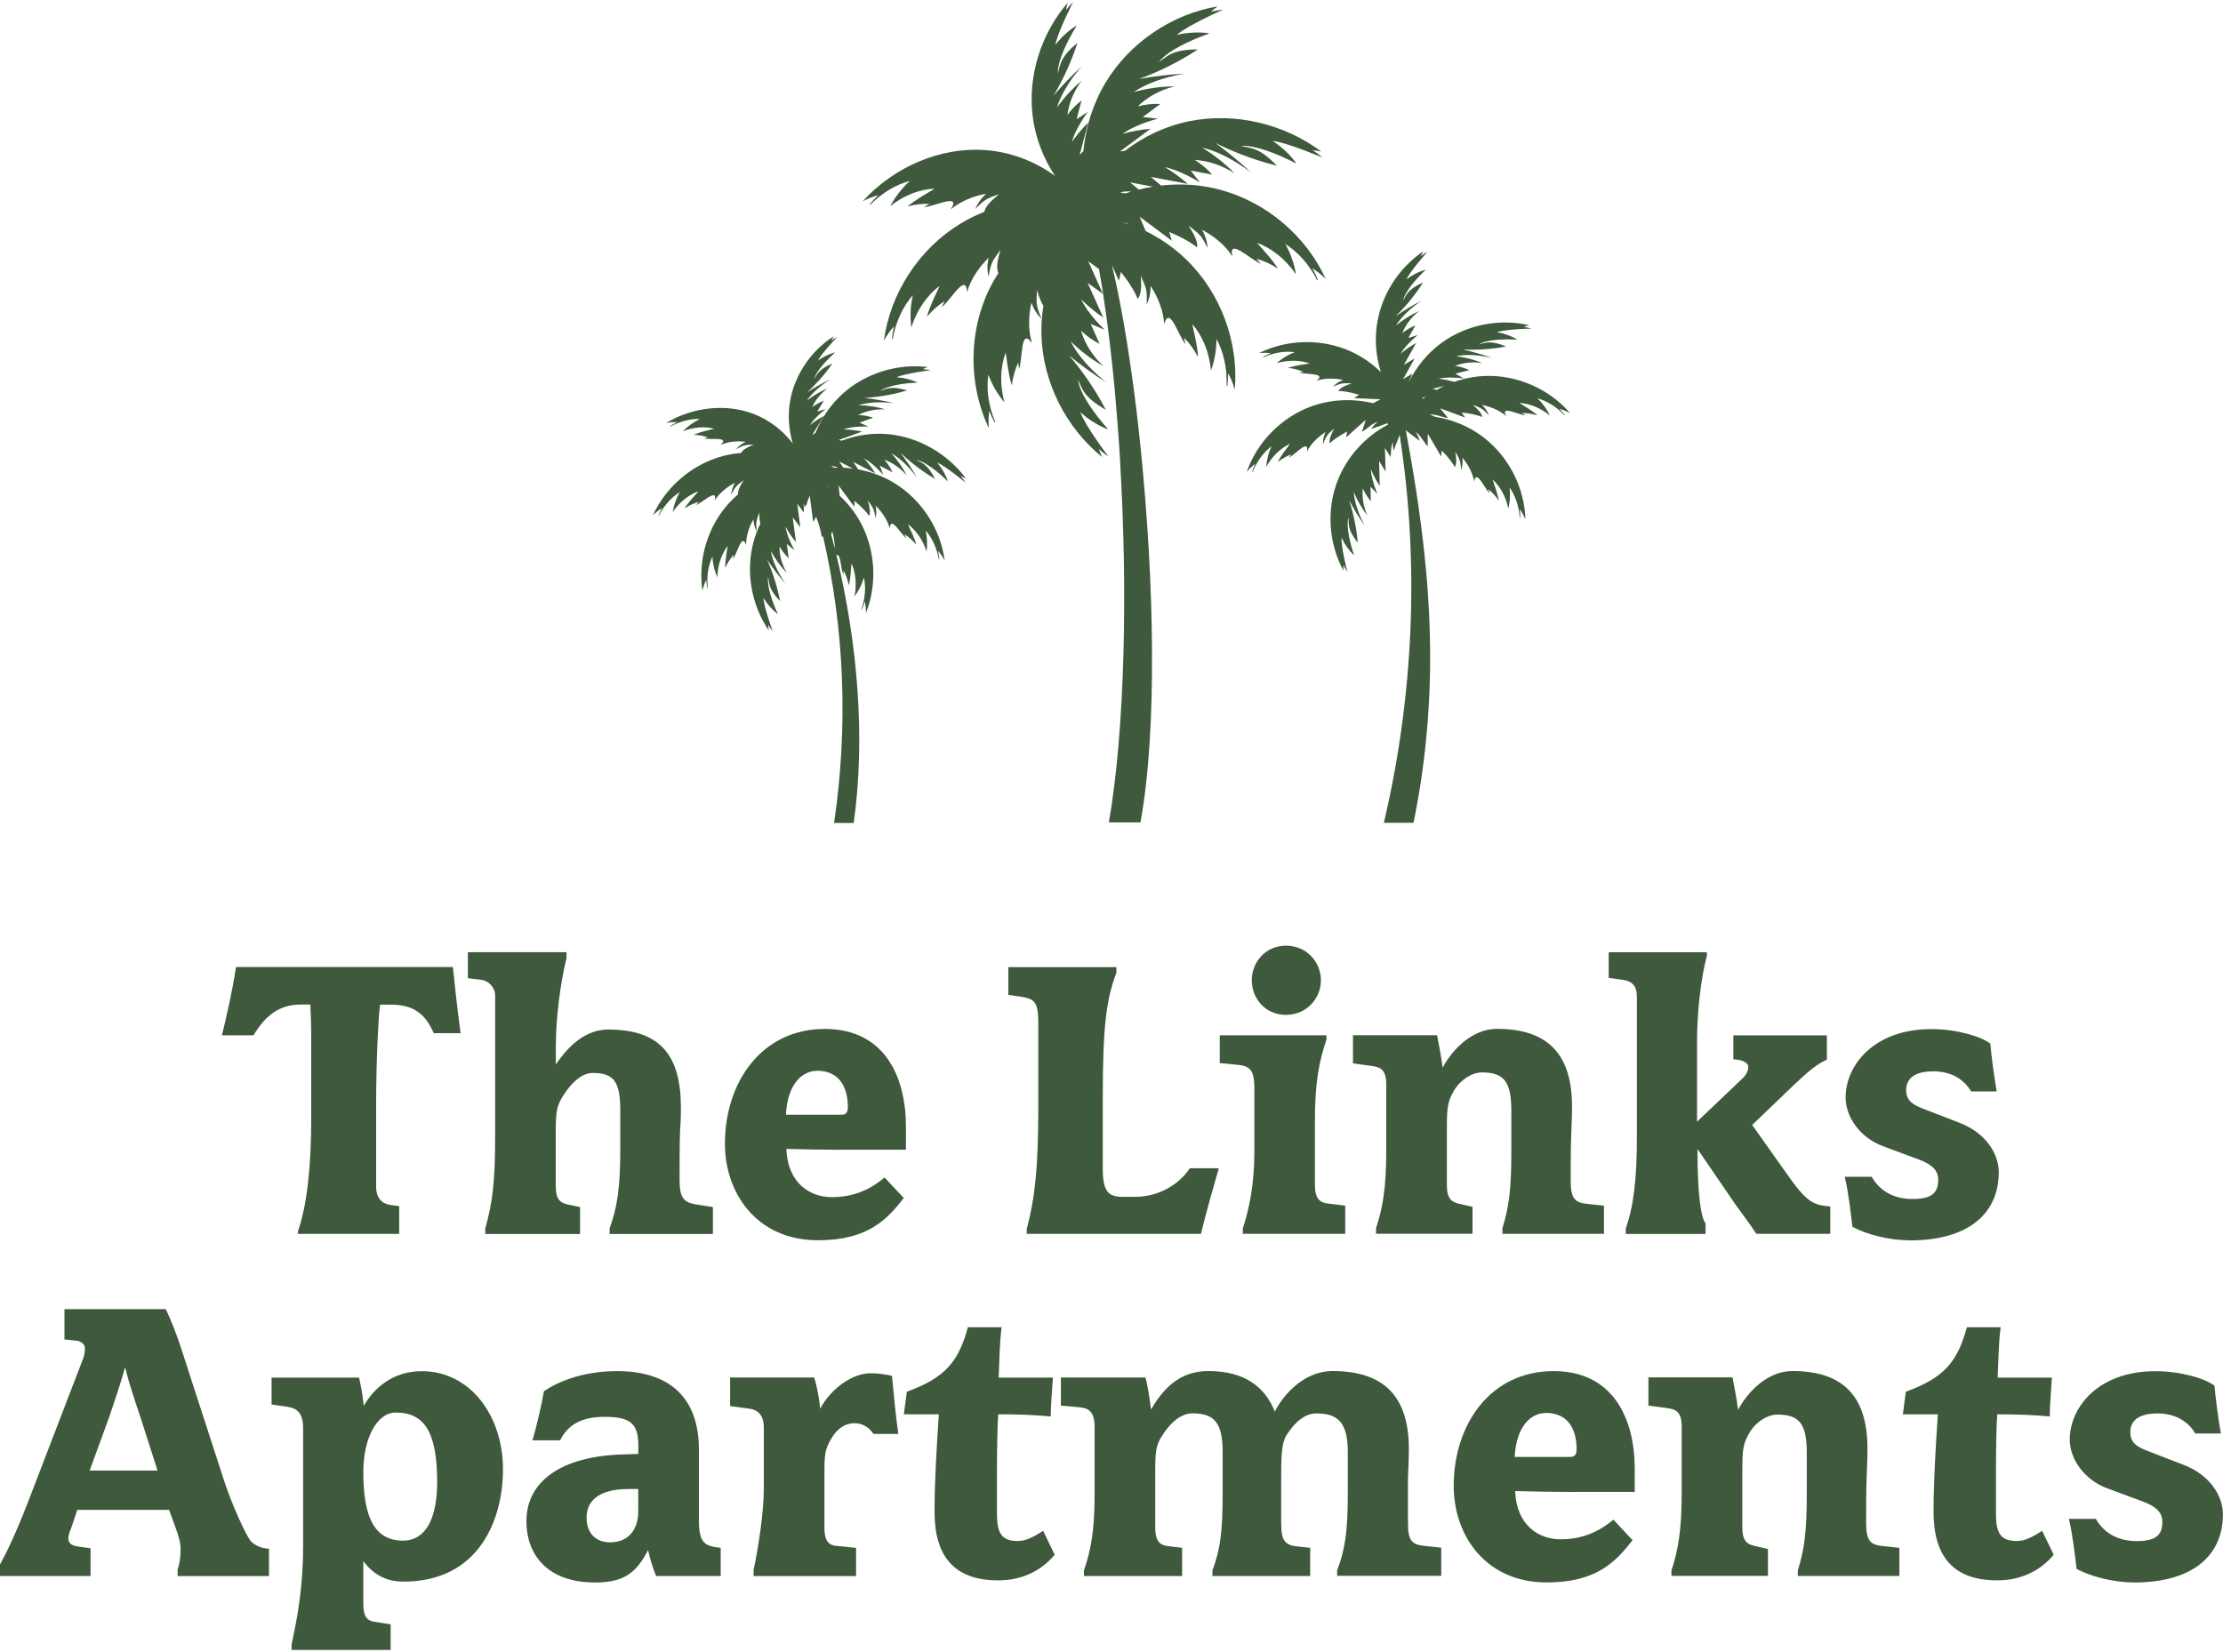
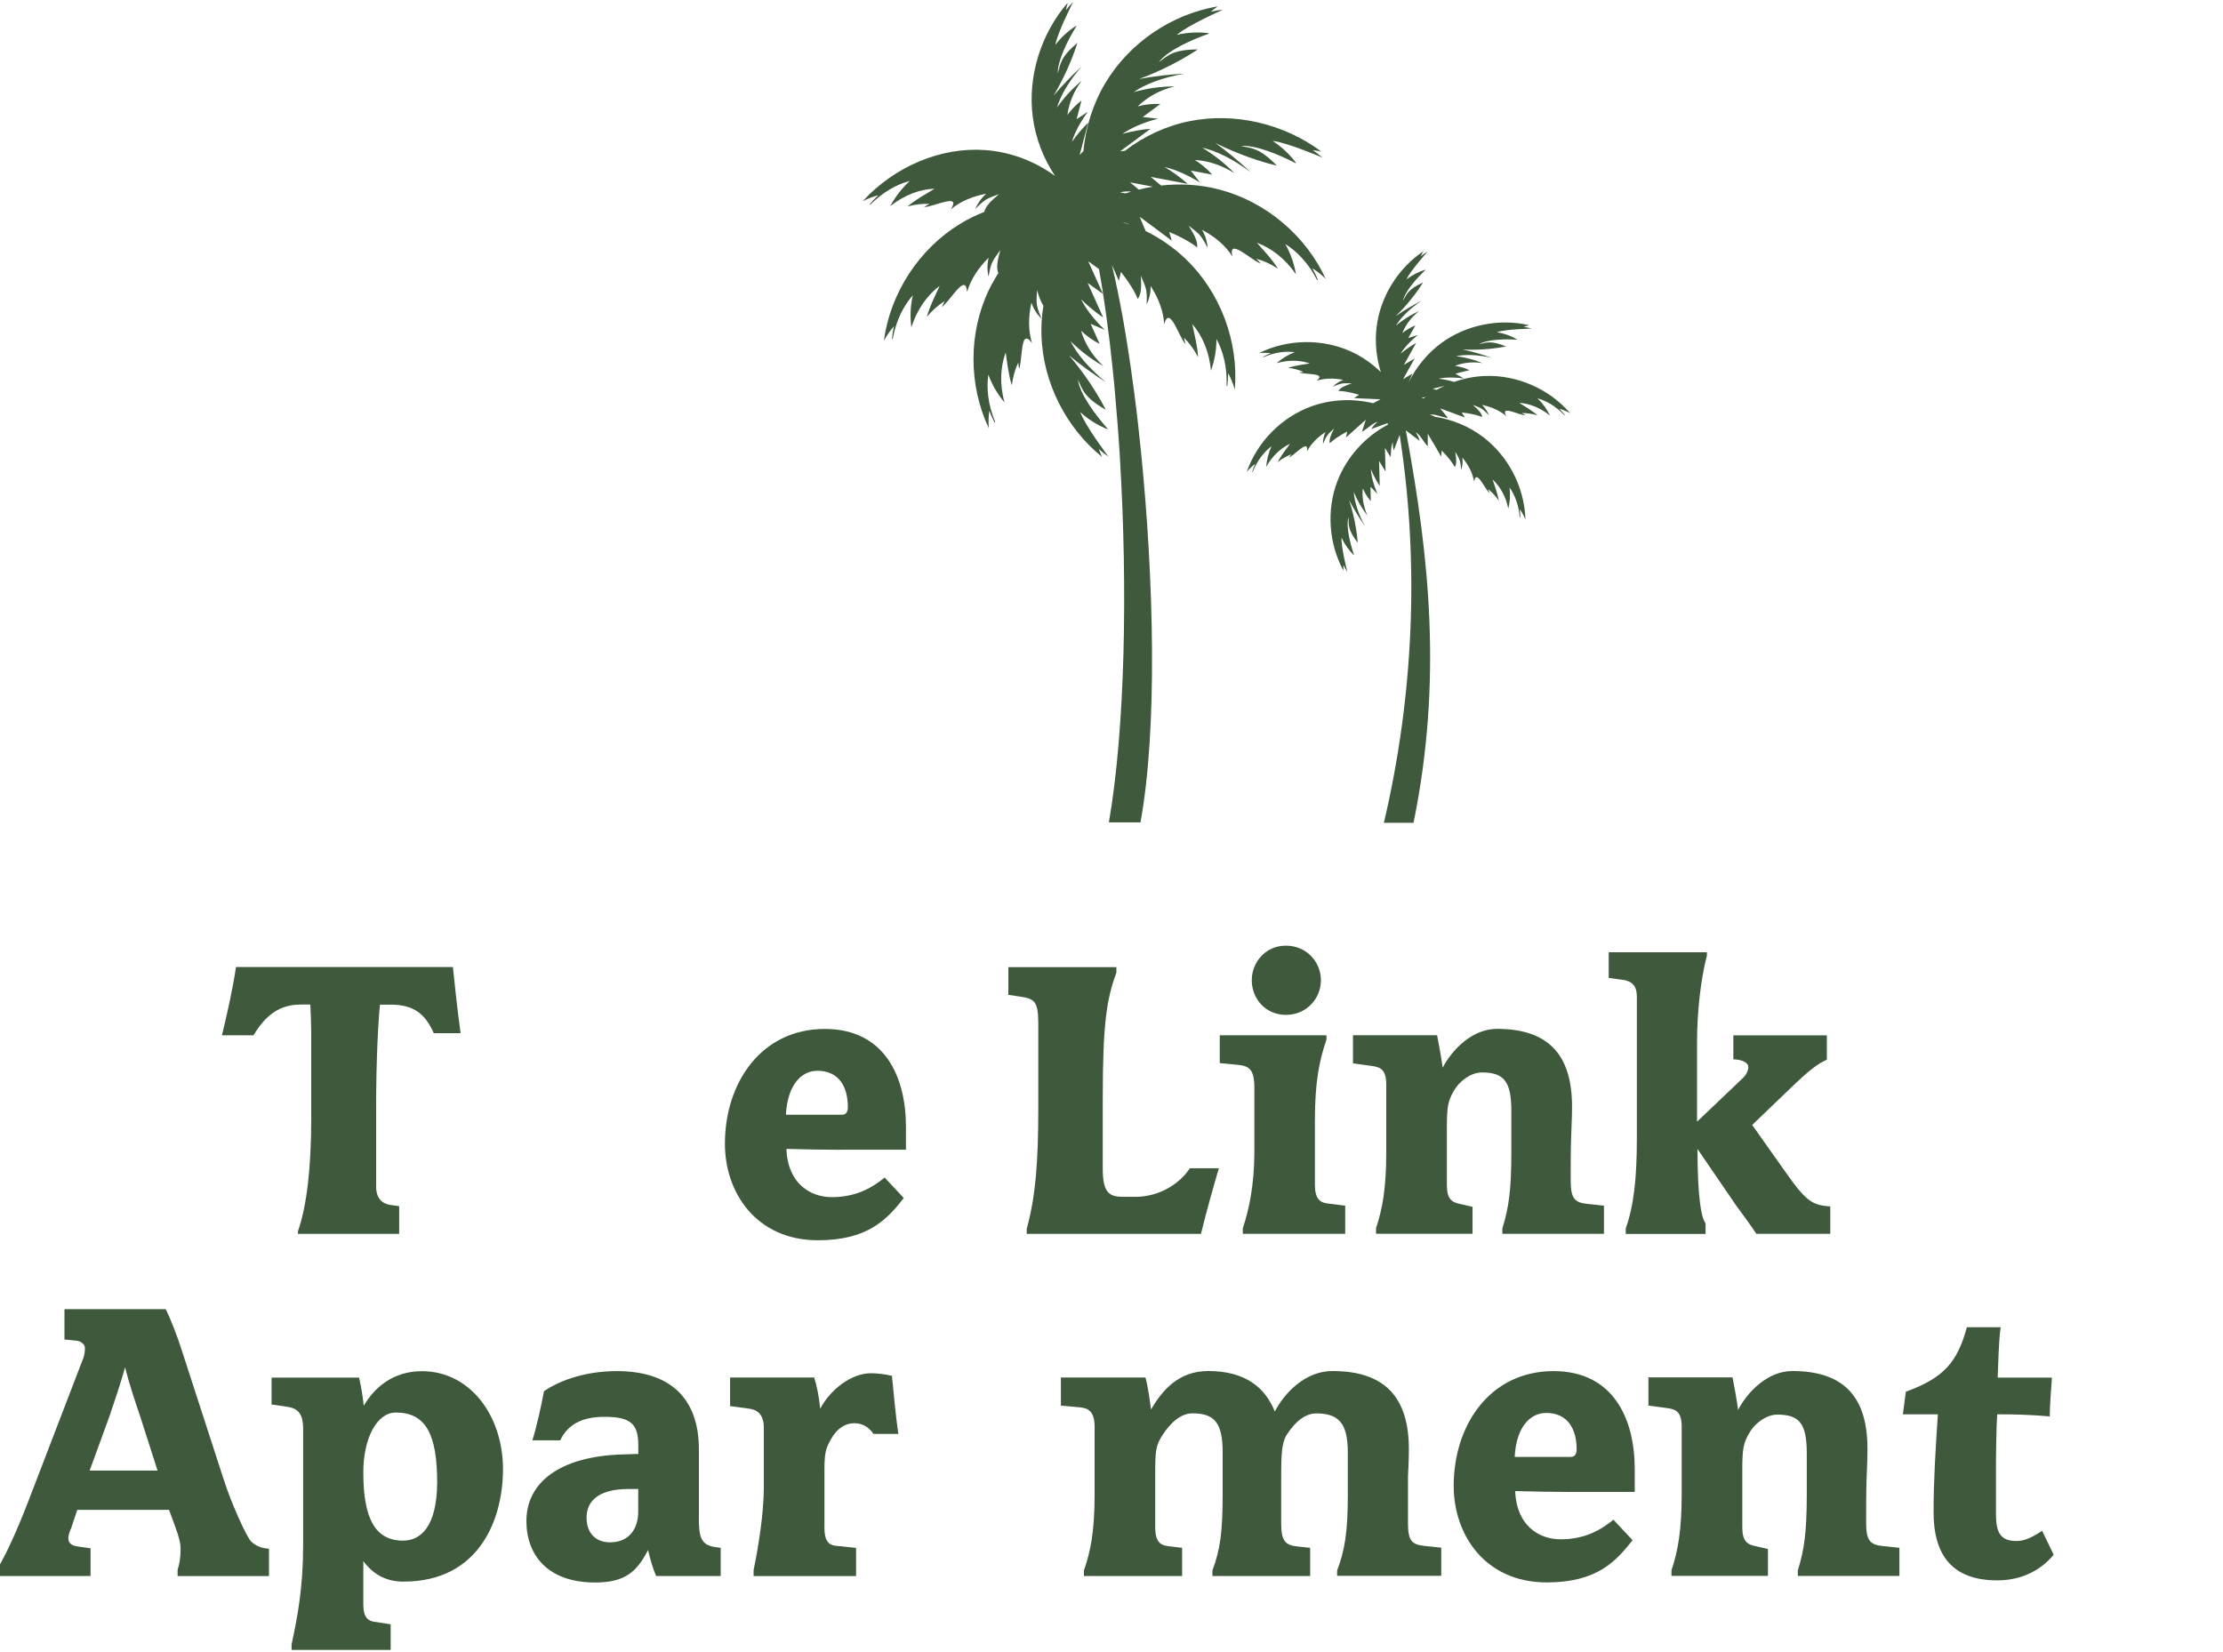
<svg xmlns="http://www.w3.org/2000/svg" id="logos" viewBox="0 0 300 223">
  <defs>
    <style>
      .cls-1 {
        fill: #3e593b;
      }
    </style>
  </defs>
  <g>
    <path class="cls-1" d="M58.54,139.45c-1.04-2.36-2.48-3.86-5.76-3.86h-1.5c-.23,2.07-.52,7.49-.52,13.83v10.72c0,1.61.81,2.3,1.9,2.48l1.21.17v3.74h-13.66v-.35c1.21-3.46,1.79-8.7,1.79-15.15v-11.7c0-.92-.06-2.48-.12-3.75h-1.33c-2.82,0-4.72,1.44-6.34,4.15h-4.26c.63-2.59,1.44-6.11,1.9-9.22h29.27c.06.63.58,5.7,1.04,8.93h-3.63Z" />
-     <path class="cls-1" d="M82.27,166.53v-.75c1.04-2.82,1.44-5.59,1.44-10.66v-5.24c0-3.98-.92-5.07-3.75-5.07-1.27,0-2.71,1.09-3.92,3-.86,1.38-1.04,2.02-1.04,4.9v7.37c0,1.79.58,2.25,1.61,2.48l1.67.35v3.63h-12.79v-.75c1.04-3.69,1.33-6.51,1.33-12.68v-18.73c0-1.15-.92-2.02-1.84-2.13l-1.84-.23v-3.51h13.31v.81c-.81,3.28-1.44,7.95-1.44,11.93v2.42c1.79-2.65,4.09-4.72,7.09-4.72,7.03,0,9.79,3.51,9.79,10.54,0,1.79-.06,2.07-.12,3.28-.06,1.67-.06,4.44-.06,6.45,0,2.42.52,3.05,2.25,3.34l2.25.35v3.63h-13.94Z" />
    <path class="cls-1" d="M113.5,155.18c-2.13,0-5.13-.06-7.37-.12.17,4.72,3.28,6.51,6.11,6.51s5.07-.92,7.14-2.65l2.59,2.77c-2.19,2.77-4.72,5.7-11.58,5.7-8.3,0-12.56-6.4-12.56-13.02,0-8.24,4.9-15.5,13.48-15.5,8.07,0,10.95,6.45,10.95,13.19v3.11h-8.76ZM110.27,144.52c-1.9,0-3.98,1.61-4.21,5.93h7.55c.63,0,.81-.46.81-1.04,0-2.59-1.09-4.9-4.15-4.9Z" />
    <path class="cls-1" d="M162.07,166.53h-23.51v-.69c1.21-4.38,1.56-9.1,1.56-16.19v-11.58c0-3-.58-3.28-2.48-3.57l-1.56-.23v-3.74h14.58v.75c-1.33,3.57-1.84,6.97-1.84,16.94v9.51c0,3.34.92,3.8,2.82,3.8h1.56c3.4,0,6.11-1.9,7.37-3.86h3.92c-.58,1.96-1.73,5.99-2.42,8.87Z" />
    <path class="cls-1" d="M167.72,166.53v-.75c.81-2.42,1.56-5.82,1.56-10.31v-8.59c0-2.59-.69-3-2.25-3.17l-2.42-.23v-3.75h14.4v.58c-.98,2.88-1.56,5.7-1.56,11v8.58c0,1.84.63,2.42,1.73,2.54l2.36.29v3.8h-13.83ZM173.54,136.97c-2.82,0-4.61-2.25-4.61-4.67s1.84-4.67,4.61-4.67,4.72,2.19,4.72,4.67-1.96,4.67-4.72,4.67Z" />
    <path class="cls-1" d="M202.75,166.53v-.75c.86-2.77,1.21-5.13,1.21-10.26v-5.59c0-4.03-1.04-5.19-3.98-5.19-1.33,0-2.88.98-3.74,2.42-.86,1.44-.98,2.25-.98,5.13v7.66c0,1.84.63,2.3,1.73,2.53l1.73.4v3.63h-13.02v-.75c.86-2.59,1.38-5.3,1.38-10.37v-8.99c0-2.02-.75-2.36-1.9-2.53l-2.59-.35v-3.8h11.35c.17.81.63,3.34.75,4.38,1.27-2.42,3.98-5.24,7.32-5.24,6.97,0,10.14,3.51,10.14,10.49,0,1.33-.06,2.42-.12,4.15-.06,1.67-.06,3.8-.06,5.82,0,2.42.52,3,2.3,3.17l2.19.23v3.8h-13.71Z" />
    <path class="cls-1" d="M237.03,166.53c-.98-1.5-1.84-2.59-2.71-3.8l-5.24-7.66c0,6.57.52,9.33,1.09,10.03v1.44h-10.77v-.75c1.09-3.05,1.5-6.8,1.5-12.21v-19.01c0-1.56-.63-2.19-2.13-2.36l-1.67-.23v-3.46h13.25v.46c-.81,3.05-1.33,7.55-1.33,11.64v10.77l6.11-5.82c.52-.46.81-1.09.81-1.56,0-.52-.63-.98-2.02-1.04v-3.23h12.62v3.28c-1.33.58-2.48,1.56-4.32,3.28l-5.76,5.53,4.61,6.51c2.71,3.86,3.57,4.32,5.93,4.49v3.69h-9.97Z" />
-     <path class="cls-1" d="M257.71,167.4c-2.65,0-5.76-.75-7.72-1.84-.23-1.84-.52-4.61-1.04-6.74h3.63c1.04,1.79,2.82,3,5.53,3,2.48,0,3.46-.75,3.46-2.59,0-1.15-.69-2.02-2.54-2.71l-4.95-1.84c-3.05-1.15-5.01-3.92-5.01-6.57,0-4.21,3.69-9.22,11.58-9.22,3.4,0,6.68.98,7.95,1.96.12,1.5.52,4.55.86,6.45h-3.46c-.81-1.44-2.48-2.71-5.07-2.71-3,0-3.69,1.33-3.69,2.53,0,1.44.92,1.96,2.19,2.48l5.07,1.96c3.57,1.38,5.24,4.26,5.24,6.63,0,5.47-3.92,9.22-12.04,9.22Z" />
    <path class="cls-1" d="M23.97,212.71v-.86c.23-.69.4-1.56.4-2.77,0-.86-.23-1.67-.69-2.94l-.86-2.36h-12.39l-.81,2.42c-.17.4-.4.98-.4,1.38,0,.81.58,1.04,1.33,1.15l1.67.23v3.74H0v-1.56c.81-1.44,2.07-4.03,3.69-8.18l7.37-19.19c.35-.81.4-1.27.4-1.84,0-.52-.58-.92-1.09-.98l-1.67-.17v-4.09h13.66c.58,1.09,1.67,3.92,2.13,5.42l5.76,17.75c.86,2.71,3,7.61,3.69,8.24.46.4,1.15.86,2.36.92v3.69h-12.33ZM18.84,190.93c-.63-1.84-1.5-4.49-1.96-6.4-.52,1.9-1.44,4.67-2.07,6.51l-2.71,7.43h9.16l-2.42-7.55Z" />
    <path class="cls-1" d="M54.45,213.46c-2.07,0-3.92-.75-5.42-2.77v5.88c0,1.67.63,2.19,1.44,2.3l2.25.35v3.46h-13.37v-.75c.81-3.75,1.56-7.72,1.56-13.42v-15.61c0-2.13-.69-2.82-2.19-3.05l-2.07-.29v-3.63h11.81c.23,1.04.46,2.19.63,3.8,1.44-2.48,3.98-4.67,7.84-4.67,6.51,0,10.95,5.99,10.95,13.25,0,6.68-3.17,15.15-13.42,15.15ZM53.41,190.64c-2.54,0-4.38,3.46-4.38,8.07,0,6.17,1.56,9.22,5.36,9.22,2.36,0,4.55-1.84,4.61-7.78,0-6.63-1.56-9.51-5.59-9.51Z" />
    <path class="cls-1" d="M88.55,212.71c-.46-1.04-.86-2.48-1.09-3.51-1.5,2.88-3.05,4.38-7.14,4.38-6.4,0-9.28-3.69-9.28-8.3,0-5.13,4.38-8.76,13.14-8.99l1.96-.06v-1.21c0-2.88-1.09-3.8-4.55-3.8-3.23,0-5.01,1.15-5.99,3.17h-3.75c.46-1.44,1.27-4.9,1.56-6.63,1.67-1.15,5.07-2.71,9.85-2.71,7.03,0,11.06,3.51,11.06,10.6v9.45c0,3.05.63,3.57,2.94,3.8v3.8h-8.7ZM86.13,200.96h-1.27c-4.44,0-5.7,1.9-5.7,3.86,0,2.25,1.38,3.34,3.17,3.34,2.48,0,3.8-1.73,3.8-4.15v-3.05Z" />
    <path class="cls-1" d="M117.88,193.52c-.69-.98-1.56-1.44-2.59-1.44-1.15,0-2.3.63-3.17,2.19-.75,1.33-.86,1.96-.86,4.38v7.55c0,1.5.4,2.3,1.5,2.42l2.77.29v3.8h-13.83v-.81c.69-3.28,1.38-7.84,1.38-11.06v-8.18c0-1.84-.98-2.42-1.96-2.54l-2.59-.35v-3.86h11.35c.35,1.15.63,2.48.81,4.21,1.44-2.71,4.32-4.78,6.8-4.78.86,0,1.96.12,2.88.35.17,1.73.52,5.53.86,7.84h-3.34Z" />
-     <path class="cls-1" d="M134.7,213.29c-6.11,0-8.58-3.46-8.58-9.22,0-4.38.29-8.76.58-13.19h-4.72l.4-3.05c5.24-1.9,6.97-4.09,8.24-8.7h4.55c-.29,2.25-.29,4.55-.4,6.8h7.32c-.12,1.73-.29,3.92-.29,5.24-2.48-.23-4.55-.29-7.09-.29-.12,1.44-.17,5.65-.17,7.37v5.99c0,2.42.46,3.74,2.77,3.74,1.04,0,1.96-.4,3.46-1.38l1.56,3.23c-1.56,1.9-4.09,3.46-7.61,3.46Z" />
    <path class="cls-1" d="M180.45,212.71v-.75c1.04-2.77,1.44-5.13,1.44-10.26v-5.7c0-4.03-1.33-5.24-4.26-5.24-1.38,0-2.77.98-3.98,2.88-.46.69-.63,1.79-.69,2.82-.06,1.04-.06,2.13-.06,2.88v6.22c0,2.42.52,3,2.3,3.17l1.61.17v3.8h-13.19v-.75c1.04-2.77,1.38-5.13,1.38-10.26v-5.7c0-4.03-1.15-5.24-4.09-5.24-1.38,0-2.82,1.04-4.03,2.94-.92,1.38-.98,2.25-.98,5.13v7.32c0,1.84.63,2.42,1.73,2.53l1.9.23v3.8h-13.25v-.75c.92-2.65,1.44-5.24,1.44-10.37v-8.99c0-2.13-.86-2.53-1.96-2.65l-2.59-.23v-3.8h11.41c.35,1.27.58,3,.75,4.32,1.56-2.65,3.75-5.19,7.72-5.19,4.9,0,7.66,2.13,8.99,5.47,1.27-2.48,4.09-5.47,7.78-5.47,7.09,0,10.31,3.57,10.31,10.54,0,1.79-.12,3.34-.12,3.74v6.22c0,2.42.52,2.94,2.3,3.11l2.19.23v3.8h-14.06Z" />
    <path class="cls-1" d="M211.85,201.36c-2.13,0-5.13-.06-7.37-.12.17,4.72,3.28,6.51,6.11,6.51s5.07-.92,7.14-2.65l2.59,2.77c-2.19,2.77-4.72,5.7-11.58,5.7-8.3,0-12.56-6.4-12.56-13.02,0-8.24,4.9-15.5,13.48-15.5,8.07,0,10.95,6.45,10.95,13.19v3.11h-8.76ZM208.62,190.7c-1.9,0-3.98,1.61-4.21,5.93h7.55c.63,0,.81-.46.81-1.04,0-2.59-1.09-4.9-4.15-4.9Z" />
    <path class="cls-1" d="M242.62,212.71v-.75c.86-2.77,1.21-5.13,1.21-10.26v-5.59c0-4.03-1.04-5.19-3.98-5.19-1.33,0-2.88.98-3.74,2.42-.86,1.44-.98,2.25-.98,5.13v7.66c0,1.84.63,2.3,1.73,2.53l1.73.4v3.63h-13.02v-.75c.86-2.59,1.38-5.3,1.38-10.37v-8.99c0-2.02-.75-2.36-1.9-2.53l-2.59-.35v-3.8h11.35c.17.81.63,3.34.75,4.38,1.27-2.42,3.98-5.24,7.32-5.24,6.97,0,10.14,3.51,10.14,10.49,0,1.33-.06,2.42-.12,4.15-.06,1.67-.06,3.8-.06,5.82,0,2.42.52,3,2.3,3.17l2.19.23v3.8h-13.71Z" />
    <path class="cls-1" d="M269.52,213.29c-6.11,0-8.58-3.46-8.58-9.22,0-4.38.29-8.76.58-13.19h-4.72l.4-3.05c5.24-1.9,6.97-4.09,8.24-8.7h4.55c-.29,2.25-.29,4.55-.4,6.8h7.32c-.12,1.73-.29,3.92-.29,5.24-2.48-.23-4.55-.29-7.09-.29-.12,1.44-.17,5.65-.17,7.37v5.99c0,2.42.46,3.74,2.77,3.74,1.04,0,1.96-.4,3.46-1.38l1.56,3.23c-1.56,1.9-4.09,3.46-7.61,3.46Z" />
-     <path class="cls-1" d="M287.96,213.57c-2.65,0-5.76-.75-7.72-1.84-.23-1.84-.52-4.61-1.04-6.74h3.63c1.04,1.79,2.82,3,5.53,3,2.48,0,3.46-.75,3.46-2.59,0-1.15-.69-2.02-2.54-2.71l-4.95-1.84c-3.05-1.15-5.01-3.92-5.01-6.57,0-4.21,3.69-9.22,11.58-9.22,3.4,0,6.68.98,7.95,1.96.12,1.5.52,4.55.86,6.45h-3.46c-.81-1.44-2.48-2.71-5.07-2.71-3,0-3.69,1.33-3.69,2.53,0,1.44.92,1.96,2.19,2.48l5.07,1.96c3.57,1.38,5.24,4.26,5.24,6.63,0,5.47-3.92,9.22-12.04,9.22Z" />
  </g>
  <g>
-     <path class="cls-1" d="M129.67,64.25c.23.1.46.21.69.33-2.47-3.34-6.39-5.59-10.46-5.98-2.14-.2-4.31.11-6.29.87l-.43-.08,3.18-1.15c-.84-.17-1.7-.27-2.54-.29.85-.28,2.01-.43,3.37-.38h.01s-1.21-.53-1.21-.53l1.84-.66c-.64-.22-1.32-.35-2-.37,1.03-.54,2.3-.83,3.67-.76-1.17-.35-2.44-.54-3.64-.56,1.13-.37,2.83-.52,4.82-.27h0c-1.3-.32-2.71-.57-4.03-.72,1.03-.04,3.45-.3,5.78-1.01-2.18-.64-2.74-.23-3.66.09,1.03-.77,3.37-1.07,4.98-1.14l.04-.04c-.88-.39-1.83-.62-2.79-.68,1.16-.54,4.6-.96,4.6-.96-.36-.07-.72-.12-1.09-.14.23-.11.47-.2.72-.28-4.12-.51-8.45.83-11.53,3.62-1.6,1.45-2.85,3.28-3.66,5.29l-.42.24,1.56-2.54c-.67.35-1.31.77-1.89,1.23.43-.66,1.14-1.41,2.1-2.14v-.02s-1.11.33-1.11.33l.9-1.47c-.56.21-1.09.5-1.57.87.41-.93,1.12-1.83,2.1-2.55-.99.42-1.96,1-2.8,1.66.57-.88,1.65-1.92,3.15-2.87h0c-1.06.51-2.16,1.13-3.14,1.77.68-.6,2.2-2.12,3.41-3.9-1.84.79-2,1.38-2.46,2.1.29-1.09,1.72-2.59,2.78-3.54v-.05c-.8.23-1.58.6-2.27,1.1.5-1.01,2.63-3.21,2.63-3.21-.28.15-.56.32-.82.51.1-.2.21-.39.34-.59-3.1,1.96-5.33,5.27-5.92,8.85-.31,1.88-.16,3.82.38,5.63-1.37-1.8-3.21-3.21-5.33-4.01-3.69-1.4-8.13-.93-11.76,1.23.52-.1,1.02-.13,1.49-.11-.35.17-.68.36-1,.57l.07.03c1.39-.75,2.79-1.07,3.99-1.01-.85.41-1.64.97-2.32,1.65h0c1.54-.6,3.04-.67,4.24-.35-.85.22-1.88.44-2.77.83.71.01,1.37.13,1.95.35-.19.04-.37.08-.56.13.9.23,3.59-.29,2.23.88,1.03-.44,2.22-.56,3.42-.42-.54.26-.98.6-1.33,1.02,1.22-.68,1.37-.58,2.42-.66-.99.43-1.45.7-1.72,1.14,0,0,.02,0,.03,0-.81.07-1.62.2-2.41.4-4.15,1.08-7.74,4.12-9.52,8.02.39-.39.81-.72,1.23-.98-.19.34-.36.7-.51,1.06l.08-.02c.73-1.43,1.75-2.52,2.83-3.2-.48.84-.8,1.76-.96,2.71h0c.96-1.41,2.22-2.36,3.49-2.82-.6.69-1.36,1.47-1.89,2.32.63-.41,1.29-.71,1.94-.89-.14.14-.28.29-.4.44.94-.36,2.96-2.38,2.54-.63.61-.97,1.58-1.78,2.72-2.38-.3.53-.47,1.07-.5,1.61.63-1.27.82-1.28,1.69-1.97-.59.93-.81,1.43-.77,1.93-.43.36-.83.75-1.21,1.16-2.87,3.13-4.23,7.61-3.59,11.84.12-.54.29-1.03.5-1.49.02.39.07.78.15,1.16l.06-.06c-.17-1.59.09-3.06.63-4.21.05.96.28,1.91.67,2.79h0c.04-1.7.58-3.17,1.39-4.24-.13.9-.34,1.97-.32,2.96.3-.68.69-1.29,1.14-1.79-.04.19-.08.39-.1.59.6-.8,1.18-3.58,1.77-1.89-.01-1.14.36-2.34.98-3.46.03.61.19,1.15.46,1.62-.17-1.41,0-1.52.34-2.56,0,.69.04,1.16.15,1.51-.39.81-.71,1.65-.94,2.52-1.07,4.02-.28,8.48,2.07,11.91-.04-.26-.07-.52-.08-.77.19.31.4.62.62.9,0,0-1.2-3.25-1.26-4.53.49.83,1.14,1.56,1.89,2.16l.02-.06c-.68-1.46-1.48-3.68-1.27-4.95.15.96.03,1.65,1.6,3.29-.44-2.41-1.32-4.67-1.75-5.6.74,1.11,1.6,2.24,2.48,3.26h0c-1.13-1.66-1.78-3.24-1.97-4.42.57,1.06,1.32,2.09,2.17,2.98-.7-1.19-1.02-2.45-1.01-3.61.33.6.76,1.14,1.25,1.61l-.26-1.94,1.02.84v-.02c-.66-1.19-1.06-2.29-1.2-3.17.39.74.88,1.46,1.42,2.12l-.44-3.35,1.03,1.34-.42-3.17.89,1.16c0-.12,0-.25,0-.37,0-.28-.03-.57-.03-.86.05.19.1.38.16.56l.16-.39s.03.09.05.13l.17-.64.29-.68c.22,1.69.37,2.81.46,3.55l.4-.71c.49,1.24.68,2.13.75,2.75.06-.05.12-.1.17-.16,2.9,12.56,3.43,25.69,1.5,38.73h2.65c1.61-11.5.53-24.23-2.33-36.15.58-.28.59,1.89.93,2.67.02-.2.03-.4.03-.6.33.6.57,1.28.71,2.02.24-.97.28-2.06.36-2.97.55,1.23.74,2.8.4,4.47h0c.58-.77,1.01-1.64,1.28-2.56.27,1.25.19,2.74-.33,4.26l.04.07c.16-.36.3-.72.41-1.1.11.49.16,1.02.15,1.57,1.58-3.99,1.27-8.68-.83-12.42-.72-1.27-1.64-2.43-2.71-3.42l-.15-1.38c1.02,1.37,1.69,2.28,2.13,2.88v-.81c1.03.84,1.64,1.52,1.99,2.03.19-.47.13-1.01-.17-2.08.63.91.81.98,1.04,2.38.13-.53.13-1.1,0-1.69.92.91,1.61,1.97,1.92,3.07.1-1.79,1.44.73,2.24,1.34-.08-.18-.17-.36-.26-.54.58.36,1.12.84,1.6,1.41-.26-.96-.76-1.93-1.14-2.77,1.08.81,2.02,2.08,2.52,3.71h0c.13-.95.09-1.93-.13-2.87.84.96,1.5,2.3,1.79,3.88l.07.04c-.03-.39-.09-.78-.18-1.16.33.38.63.81.9,1.3-.56-4.25-3.12-8.2-6.78-10.44-1.5-.92-3.17-1.54-4.9-1.86l-.67-1.01,2.99,1.55c-.45-.73-.98-1.42-1.54-2.03.78.43,1.68,1.18,2.58,2.2h.02s-.47-1.22-.47-1.22l1.73.9c-.28-.61-.66-1.19-1.11-1.7,1.08.39,2.16,1.12,3.05,2.16-.56-1.08-1.29-2.13-2.1-3.02,1.04.58,2.3,1.71,3.5,3.33h0c-.67-1.16-1.47-2.35-2.27-3.4.73.72,2.57,2.31,4.68,3.54-1.05-2.01-1.72-2.14-2.57-2.6,1.25.24,3.07,1.74,4.22,2.86h.06c-.33-.89-.81-1.74-1.43-2.47,1.18.49,3.83,2.71,3.83,2.71-.2-.31-.41-.6-.65-.88ZM110.89,63.28h.02s-.02,0-.03,0h0ZM112.57,63.13c-.14-.08-.29-.16-.44-.22.34-.02.66.09.97.21-.18,0-.35,0-.53.01ZM112.17,72.14c.06-.14.11-.28.15-.43.22.78.34,1.56.33,2.31-.16-.63-.32-1.25-.48-1.88,0,0,0,0,0,0ZM111.58,65.5c.2.1.38.23.54.39-.18-.13-.36-.26-.54-.39ZM113.81,63.13l-.56-.85,1.85.96c-.43-.06-.86-.1-1.29-.12Z" />
    <path class="cls-1" d="M210.43,55.17c.48.13.97.33,1.46.59-2.8-3.25-7.1-5.15-11.38-5.02-1.45.04-2.89.32-4.26.8-.7-.2-1.41-.35-2.11-.43.87-.19,2.04-.22,3.39-.03h.02s-1.15-.65-1.15-.65l1.9-.47c-.61-.29-1.27-.49-1.95-.58,1.07-.43,2.37-.59,3.73-.37-1.13-.47-2.36-.79-3.56-.94,1.17-.25,2.87-.22,4.82.23h0c-1.26-.45-2.64-.85-3.94-1.13,1.03.07,3.46.06,5.85-.41-2.1-.86-2.7-.51-3.65-.3,1.11-.66,3.46-.72,5.07-.62l.05-.04c-.83-.48-1.75-.81-2.7-.97,1.21-.42,4.67-.48,4.67-.48-.35-.11-.71-.19-1.07-.25.24-.08.49-.15.74-.21-4.04-.94-8.49-.05-11.84,2.4-1.89,1.39-3.41,3.25-4.44,5.36.11-.3.26-.59.38-.89.05-.11.1-.23.15-.34l-1.26.75,1.56-2.79-1.45.86,1.65-2.95c-.75.42-1.46.91-2.1,1.45.46-.76,1.24-1.64,2.29-2.5v-.02s-1.25.4-1.25.4l.96-1.7c-.63.25-1.22.6-1.76,1.03.42-1.08,1.19-2.13,2.27-2.98-1.11.51-2.19,1.18-3.12,1.96.61-1.02,1.8-2.24,3.46-3.36h0c-1.19.61-2.42,1.34-3.51,2.1.75-.7,2.41-2.48,3.7-4.55-2.07.94-2.22,1.62-2.71,2.46.27-1.26,1.84-3.02,3.01-4.12v-.06c-.91.28-1.78.72-2.54,1.31.52-1.17,2.84-3.74,2.84-3.74-.32.18-.62.38-.91.61.1-.23.22-.46.36-.68-3.45,2.31-5.84,6.16-6.33,10.29-.24,2.02-.03,4.09.58,6.03-1.16-1.13-2.51-2.08-3.99-2.76-3.9-1.79-8.6-1.71-12.44.19.55-.05,1.08-.04,1.57.02-.37.14-.72.31-1.06.5l.08.04c1.47-.65,2.95-.85,4.22-.68-.9.35-1.73.85-2.45,1.49h0c1.63-.48,3.21-.41,4.48.03-.9.15-1.99.28-2.93.6.75.08,1.45.26,2.07.54-.2.02-.4.05-.59.08.96.32,3.79.03,2.36,1.12,1.09-.36,2.35-.37,3.61-.12-.57.21-1.04.53-1.4.93,1.29-.59,1.45-.47,2.55-.46-1.05.35-1.53.6-1.82,1.02.62.01,1.52.13,2.8.52l-.68.45c.75.03,1.88.08,3.58.16l-1,.53c-2.74-.66-5.67-.54-8.32.42-4.03,1.45-7.33,4.8-8.74,8.85.36-.42.74-.79,1.14-1.09-.16.36-.3.72-.41,1.1l.08-.03c.6-1.49,1.51-2.67,2.53-3.44-.4.88-.64,1.82-.71,2.78h0c.82-1.49,2-2.55,3.22-3.12-.54.74-1.22,1.59-1.67,2.48.59-.47,1.22-.82,1.85-1.06-.13.15-.25.31-.36.47.91-.44,2.73-2.64,2.47-.86.52-1.02,1.42-1.91,2.5-2.62-.26.55-.37,1.11-.35,1.65.51-1.32.7-1.35,1.5-2.12-.5.99-.67,1.5-.59,2,.45-.43,1.18-.97,2.36-1.59l-.16.8c.55-.5,1.39-1.26,2.67-2.39l-.52,1.63c.24-.15.48-.3.7-.48.45-.32.86-.74,1.42-.85-.35.26-.64.58-.86.95l2.19-.79c.02.06.05.13.07.19-3.09,1.63-5.59,4.39-6.84,7.66-1.48,3.88-1.16,8.4.82,12.05-.01-.26-.01-.52,0-.77.15.33.33.65.53.96,0,0-.86-3.36-.78-4.63.4.88.97,1.67,1.65,2.35l.02-.06c-.52-1.52-1.09-3.81-.74-5.05.05.97-.14,1.64,1.25,3.44-.18-2.44-.83-4.78-1.16-5.75.62,1.18,1.36,2.4,2.13,3.5h0c-.95-1.77-1.43-3.4-1.5-4.59.46,1.12,1.1,2.22,1.85,3.19-.57-1.25-.76-2.54-.63-3.69.27.63.63,1.21,1.08,1.73l-.05-1.95.92.94v-.02c-.53-1.25-.81-2.39-.86-3.28.32.77.72,1.54,1.19,2.26l-.09-3.38.88,1.43-.09-3.2.77,1.25c.01-.12.02-.25.03-.37.05-.55,0-1.13.28-1.64-.03.38.01.76.11,1.11l.8-2.11s0,0,0,0c0,.02,0,.03,0,.04.04.19.07.39.09.57,2.55,16.92,1.81,34.59-2.22,51.76h4c3.93-19.22,2.1-35.96-.96-52.55-.01-.04-.02-.08-.03-.12-.02-.1-.04-.2-.05-.3l1.86,1.42c-.1-.41-.28-.81-.53-1.17.5.28.77.8,1.1,1.24.16.24.34.46.53.67v-1.71c.87,1.46,1.44,2.44,1.81,3.09l.08-.81c.94.94,1.47,1.69,1.77,2.23.24-.45.23-.99.05-2.08.53.97.71,1.05.79,2.47.19-.51.25-1.07.17-1.68.82,1,1.4,2.12,1.59,3.25.29-1.77,1.36.87,2.09,1.57-.06-.19-.13-.38-.2-.56.53.42,1.03.95,1.44,1.57-.16-.98-.56-2-.84-2.87.99.91,1.79,2.28,2.12,3.95h0c.23-.93.29-1.91.17-2.86.74,1.04,1.26,2.44,1.37,4.04l.07.05c.01-.39,0-.78-.06-1.17.29.41.54.87.76,1.38-.12-4.28-2.25-8.47-5.66-11.08-1.9-1.46-4.18-2.4-6.54-2.77-.22-.12-.46-.21-.7-.28.56-.1,1.11.13,1.64.27.28.08.56.14.83.19l-1.08-1.32c1.6.58,2.66.98,3.36,1.24l-.45-.68c1.32.14,2.2.38,2.78.61-.1-.5-.45-.91-1.28-1.64,1.02.42,1.21.37,2.17,1.42-.18-.51-.49-.99-.93-1.41,1.26.26,2.42.76,3.28,1.52-.89-1.56,1.6-.18,2.61-.11-.17-.11-.34-.21-.51-.31.68-.01,1.39.09,2.11.31-.74-.66-1.69-1.2-2.46-1.69,1.34.09,2.83.64,4.14,1.72h0c-.41-.87-.98-1.66-1.68-2.33,1.23.34,2.52,1.1,3.62,2.27h.09c-.24-.31-.5-.6-.78-.88ZM194.93,52.08c-.36.17-.72.35-1.06.54l-.53-.15,1.59-.39ZM192.39,53.57c-.09.07-.19.14-.28.21l-.26-.08.54-.13Z" />
    <path class="cls-1" d="M178.96,37.75c-2.67-5.91-8.1-10.51-14.37-12.16-2.57-.68-5.26-.85-7.9-.55l-1.4-1.17,5.01.95c-.97-.85-2.03-1.63-3.12-2.27,1.31.29,2.94.97,4.7,2.05h.03s-1.21-1.58-1.21-1.58l2.89.55c-.68-.77-1.47-1.44-2.35-1.98,1.74.09,3.62.68,5.36,1.8-1.29-1.33-2.8-2.52-4.36-3.46,1.76.38,4.09,1.48,6.52,3.29h.01c-1.48-1.38-3.15-2.76-4.77-3.94,1.38.72,4.73,2.22,8.32,3.08-2.39-2.46-3.43-2.35-4.86-2.65,1.92-.2,5.2,1.18,7.36,2.3l.09-.02c-.87-1.16-1.94-2.17-3.16-2.97,1.91.19,6.73,2.25,6.73,2.25-.42-.36-.86-.7-1.32-1,.38.04.76.1,1.15.18-5.03-3.76-11.69-5.32-17.76-4.1-3.19.64-6.19,2.04-8.73,4l-.66.08,4.11-3.05c-1.29.11-2.58.35-3.8.69,1.11-.77,2.72-1.5,4.71-2.03l.02-.03-1.98-.22,2.38-1.76c-1.03-.05-2.06.06-3.06.33,1.25-1.23,2.96-2.21,4.98-2.7-1.85,0-3.76.27-5.52.77,1.48-1.03,3.87-1.98,6.86-2.49h0c-2.02.1-4.18.36-6.15.72,1.47-.51,4.86-1.93,7.94-3.99-3.44.02-4.06.87-5.26,1.72,1.16-1.57,4.41-3.02,6.71-3.83l.05-.08c-1.44-.18-2.92-.11-4.34.23,1.45-1.29,6.24-3.4,6.24-3.4-.55.05-1.1.14-1.64.27.28-.25.59-.49.92-.72-6.19,1.05-11.88,4.89-15.12,10.28-1.69,2.8-2.7,6-3,9.25l-.51.53,1.15-4.36c-.82.8-1.56,1.68-2.2,2.6.33-1.14,1.04-2.53,2.11-4.01v-.03s-1.47.97-1.47.97l.66-2.52c-.72.55-1.36,1.2-1.9,1.94.19-1.52.82-3.14,1.92-4.61-1.25,1.05-2.41,2.3-3.33,3.62.45-1.53,1.56-3.51,3.31-5.53h0c-1.31,1.2-2.63,2.58-3.78,3.93.72-1.17,2.26-4.03,3.23-7.14-2.32,1.95-2.29,2.87-2.64,4.11-.06-1.7,1.36-4.51,2.49-6.34v-.08c-1.09.69-2.05,1.57-2.83,2.59.29-1.68,2.4-5.79,2.4-5.79-.35.34-.67.71-.96,1.1.06-.33.13-.66.23-1-3.63,4.19-5.42,9.96-4.72,15.39.37,2.87,1.43,5.61,3.01,7.98-2.77-2.01-6.05-3.25-9.46-3.49-5.95-.42-12.18,2.2-16.5,6.91.71-.37,1.42-.64,2.11-.81-.43.39-.83.82-1.2,1.27h.12c1.69-1.68,3.57-2.75,5.33-3.2-1.05.97-1.95,2.12-2.64,3.4h0c1.97-1.55,4.1-2.3,5.98-2.35-1.14.7-2.53,1.45-3.65,2.4,1.03-.29,2.04-.4,2.98-.35-.26.13-.51.28-.75.43,1.41-.06,5.07-1.98,3.62.3,1.3-1.08,2.98-1.78,4.77-2.1-.67.6-1.16,1.3-1.48,2.06,1.47-1.51,1.73-1.43,3.21-2.01-1.25,1.05-1.79,1.65-1.99,2.39.01,0,.02,0,.04-.01-1.15.45-2.26.99-3.31,1.64-5.54,3.38-9.42,9.34-10.28,15.77.4-.73.86-1.39,1.36-1.96-.13.58-.22,1.17-.27,1.75l.11-.07c.43-2.39,1.43-4.41,2.71-5.87-.33,1.42-.39,2.9-.2,4.34h0c.77-2.45,2.19-4.38,3.82-5.6-.57,1.26-1.33,2.73-1.73,4.18.73-.87,1.55-1.59,2.42-2.13-.14.27-.28.54-.39.81,1.21-.93,3.24-4.73,3.4-2.02.47-1.67,1.52-3.27,2.91-4.64-.21.89-.21,1.75-.01,2.55.35-2.12.64-2.21,1.59-3.59-.45,1.61-.55,2.42-.27,3.13-.46.71-.88,1.45-1.25,2.21-2.8,5.79-2.8,12.86-.04,18.72-.06-.83-.04-1.62.07-2.37.2.56.45,1.1.73,1.62l.06-.12c-.94-2.24-1.2-4.47-.92-6.37.5,1.37,1.24,2.64,2.18,3.75h0c-.69-2.47-.54-4.85.16-6.74.21,1.36.37,3,.83,4.43.13-1.12.44-2.16.87-3.08.02.3.06.6.11.89.51-1.42.14-5.7,1.74-3.51-.51-1.65-.5-3.55-.08-5.44.31.86.77,1.59,1.37,2.15-.85-1.97-.67-2.2-.62-3.86.31,1,.57,1.66.87,2.12-.22,1.34-.31,2.7-.26,4.06.21,6.28,3.3,12.41,8.19,16.35-.17-.36-.32-.72-.45-1.08.41.37.84.72,1.3,1.03,0,0-3.16-4.18-3.8-6.01,1.08.99,2.33,1.77,3.67,2.31v-.09c-1.62-1.82-3.75-4.68-3.99-6.61.63,1.33.77,2.37,3.76,4.07-1.68-3.29-3.95-6.19-4.98-7.35,1.55,1.28,3.3,2.55,5.01,3.64h0c-2.36-1.92-3.99-3.91-4.78-5.54,1.29,1.29,2.83,2.46,4.44,3.37-1.52-1.41-2.54-3.11-3.03-4.79.75.72,1.6,1.32,2.51,1.78l-1.21-2.7,1.84.78v-.03c-1.48-1.43-2.54-2.85-3.13-4.07.89.89,1.9,1.73,2.98,2.46l-2.1-4.67,2.07,1.49-1.99-4.41,1.45,1.05c.19,1.07.38,2.18.56,3.33,0,.02,0,.04,0,.05.11.67.21,1.35.3,2.04.07.44.13.89.19,1.35.29,2.14.56,4.38.8,6.7.1.91.19,1.84.27,2.77.02.23.04.47.06.7.12,1.3.23,2.62.33,3.95.1,1.17.17,2.34.25,3.52.03.44.05.89.08,1.33v.03c1.03,17.22.71,36.09-1.5,48.91h4.26c2.31-12.63,1.82-32.66.07-50.05-.13-1.24-.26-2.46-.39-3.66-.07-.62-.14-1.22-.21-1.82-.04-.29-.07-.59-.11-.87-.04-.32-.08-.63-.12-.94-.03-.24-.06-.48-.09-.72-.04-.29-.08-.59-.12-.88-.84-6.31-1.84-11.94-2.89-16.3.4.89.71,1.6.95,2.15l.27-1.2c1.25,1.58,1.92,2.78,2.28,3.65.43-.64.51-1.45.42-3.12.63,1.55.88,1.71.77,3.85.37-.74.55-1.57.54-2.49,1.06,1.64,1.74,3.43,1.83,5.16.74-2.61,1.89,1.54,2.88,2.71-.06-.29-.13-.59-.21-.88.73.72,1.38,1.6,1.9,2.61-.07-1.5-.5-3.1-.78-4.46,1.33,1.54,2.3,3.73,2.52,6.29h0c.5-1.36.75-2.82.74-4.28.93,1.7,1.47,3.89,1.37,6.31l.09.09c.08-.59.12-1.18.12-1.77.37.66.67,1.41.9,2.21.55-6.46-1.94-13.13-6.62-17.62-1.59-1.53-3.43-2.8-5.41-3.78l-.81-1.93c2.07,1.53,3.44,2.56,4.34,3.24l-.35-1.18c1.86.77,3.03,1.5,3.77,2.08.07-.77-.26-1.52-1.15-2.93,1.31,1.05,1.6,1.06,2.55,2.99-.04-.82-.29-1.64-.75-2.44,1.72.91,3.19,2.14,4.11,3.61-.63-2.64,2.41.42,3.83.96-.19-.23-.4-.45-.61-.66.99.27,1.99.72,2.93,1.35-.79-1.28-1.94-2.47-2.85-3.51,1.91.7,3.83,2.14,5.27,4.27h0c-.23-1.43-.72-2.83-1.44-4.1,1.64,1.03,3.18,2.68,4.28,4.84l.13.03c-.21-.55-.47-1.09-.76-1.6.64.4,1.27.9,1.86,1.49ZM155.6,25.19c-.65.1-1.29.24-1.92.4l-1.18-.98,3.1.59ZM149.52,27.08h0s.03-.02.03-.02c-.01,0-.02.01-.04.02ZM151.9,26.11c-.24-.06-.49-.1-.74-.13.49-.17.99-.16,1.5-.12-.25.08-.51.16-.76.24ZM151.49,29.99c.34.05.65.17.95.33-.31-.12-.63-.23-.95-.33Z" />
  </g>
</svg>